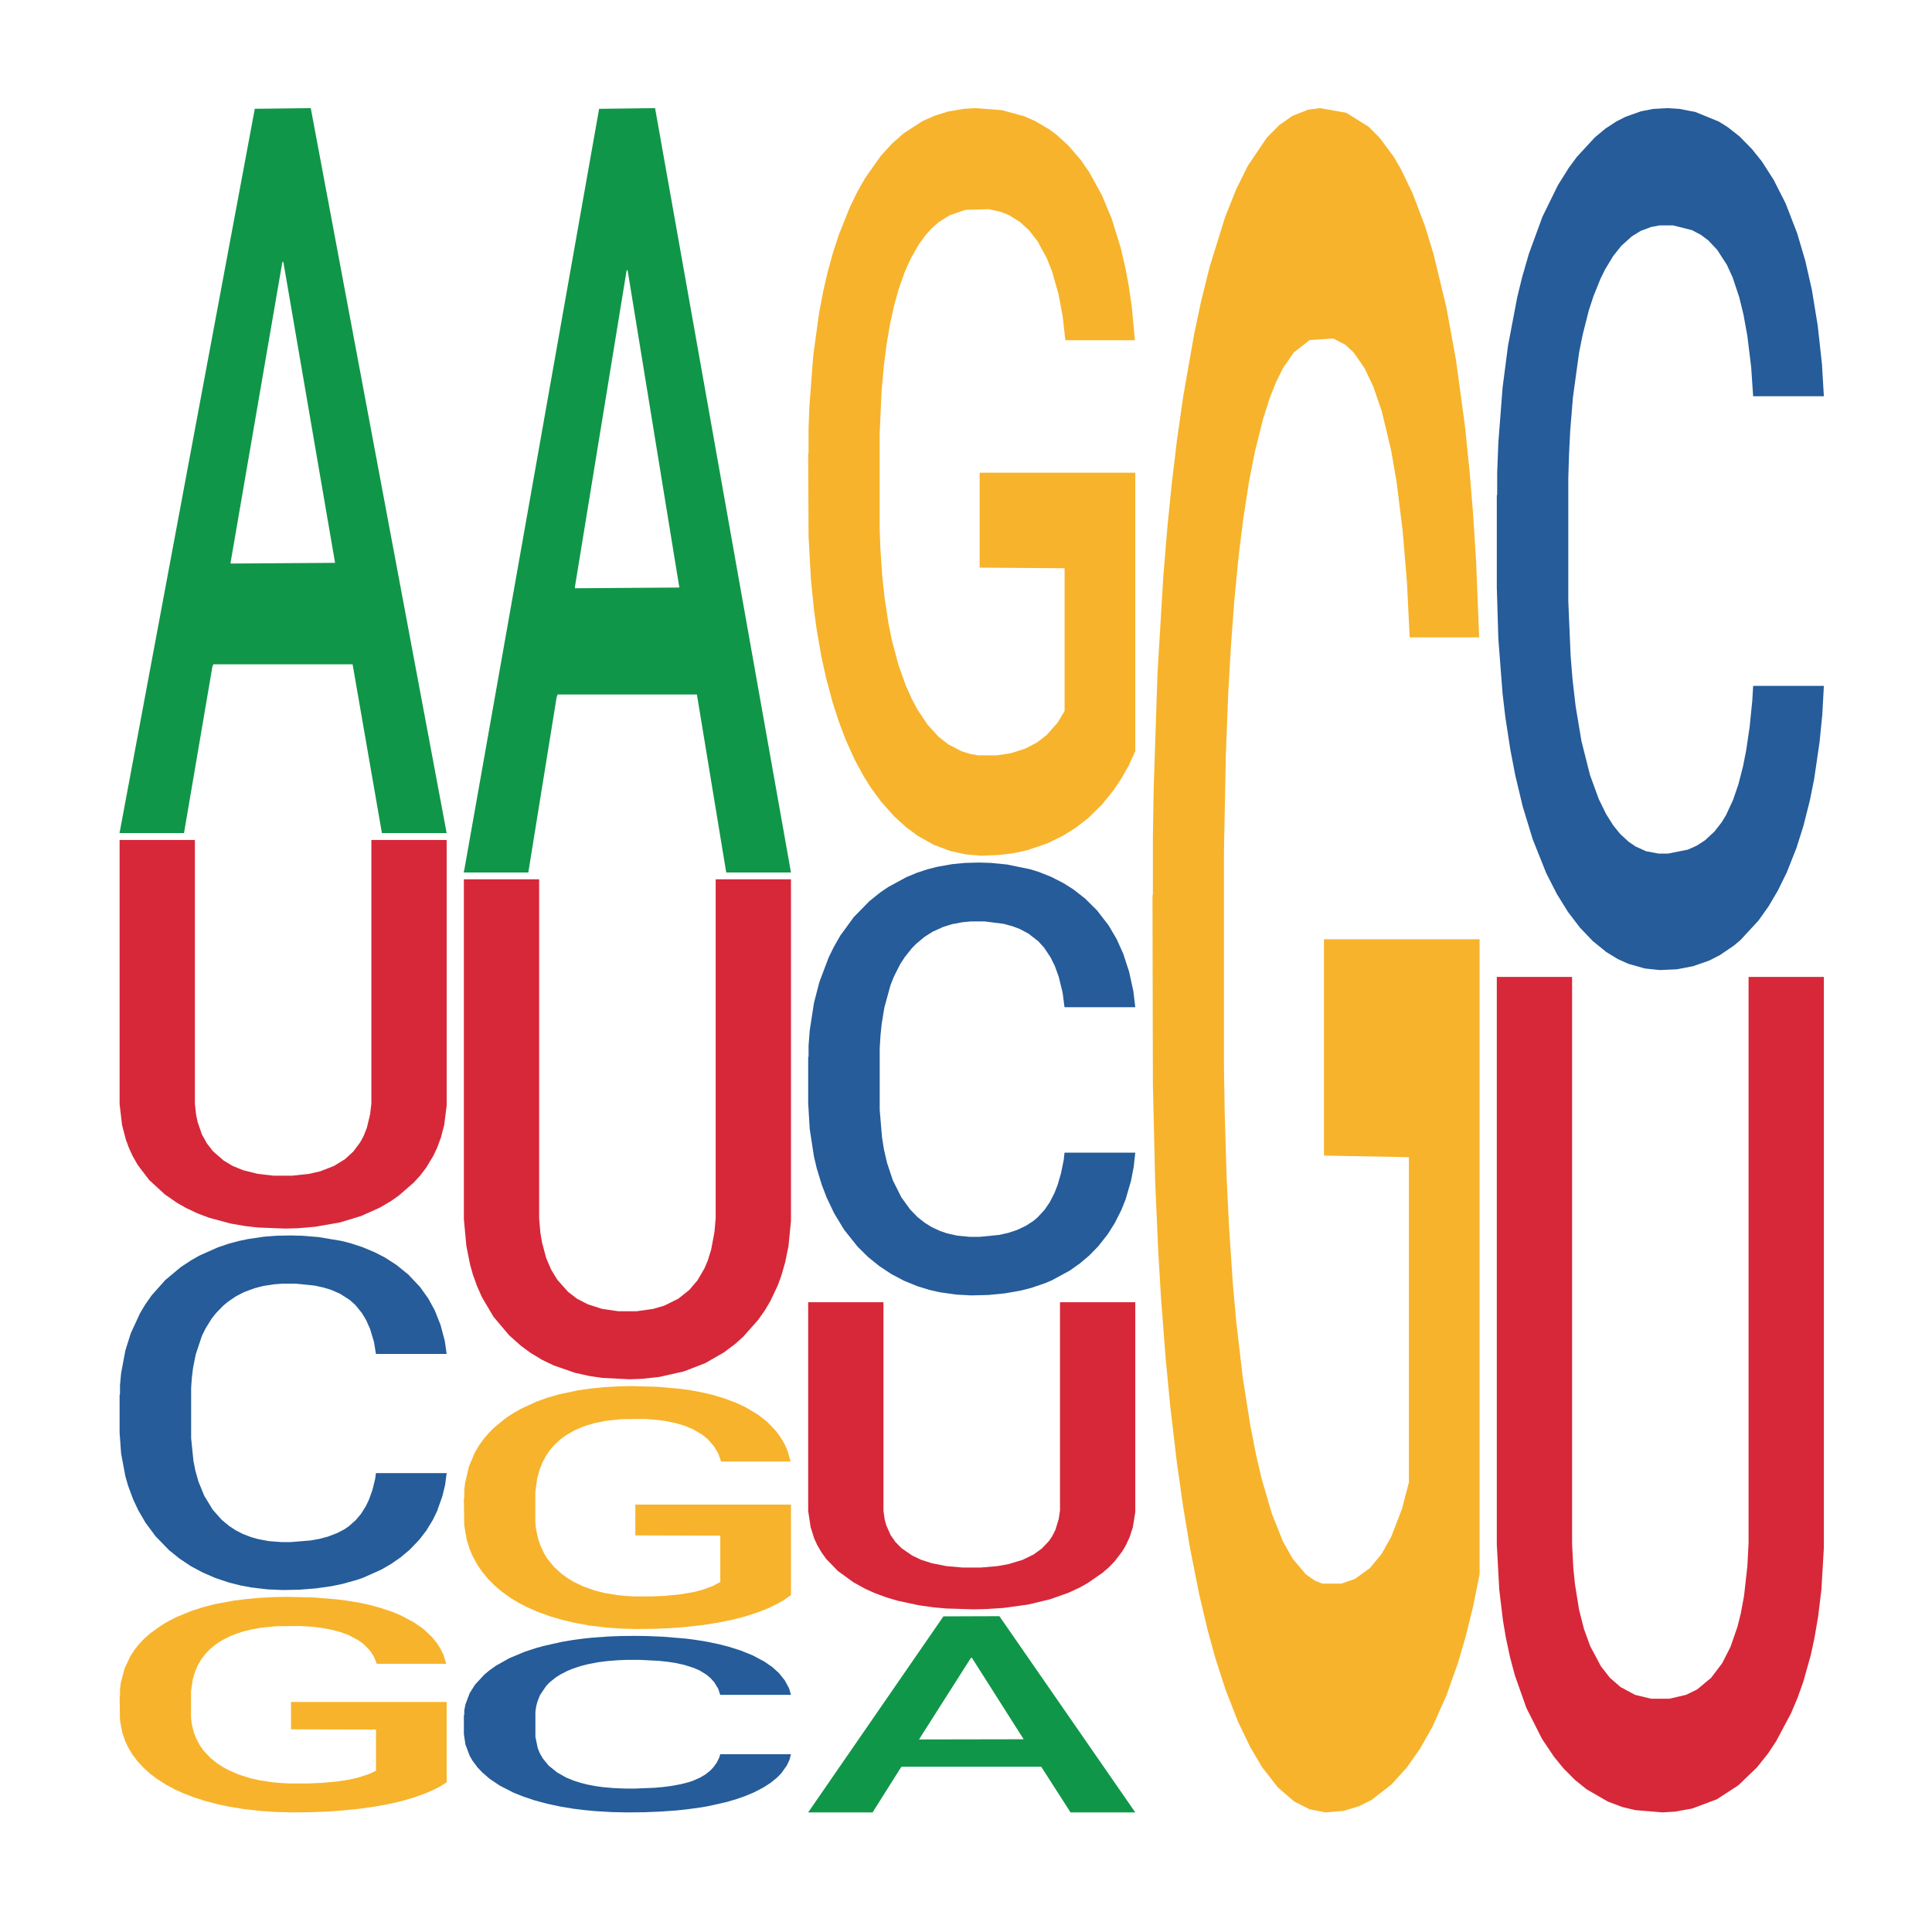
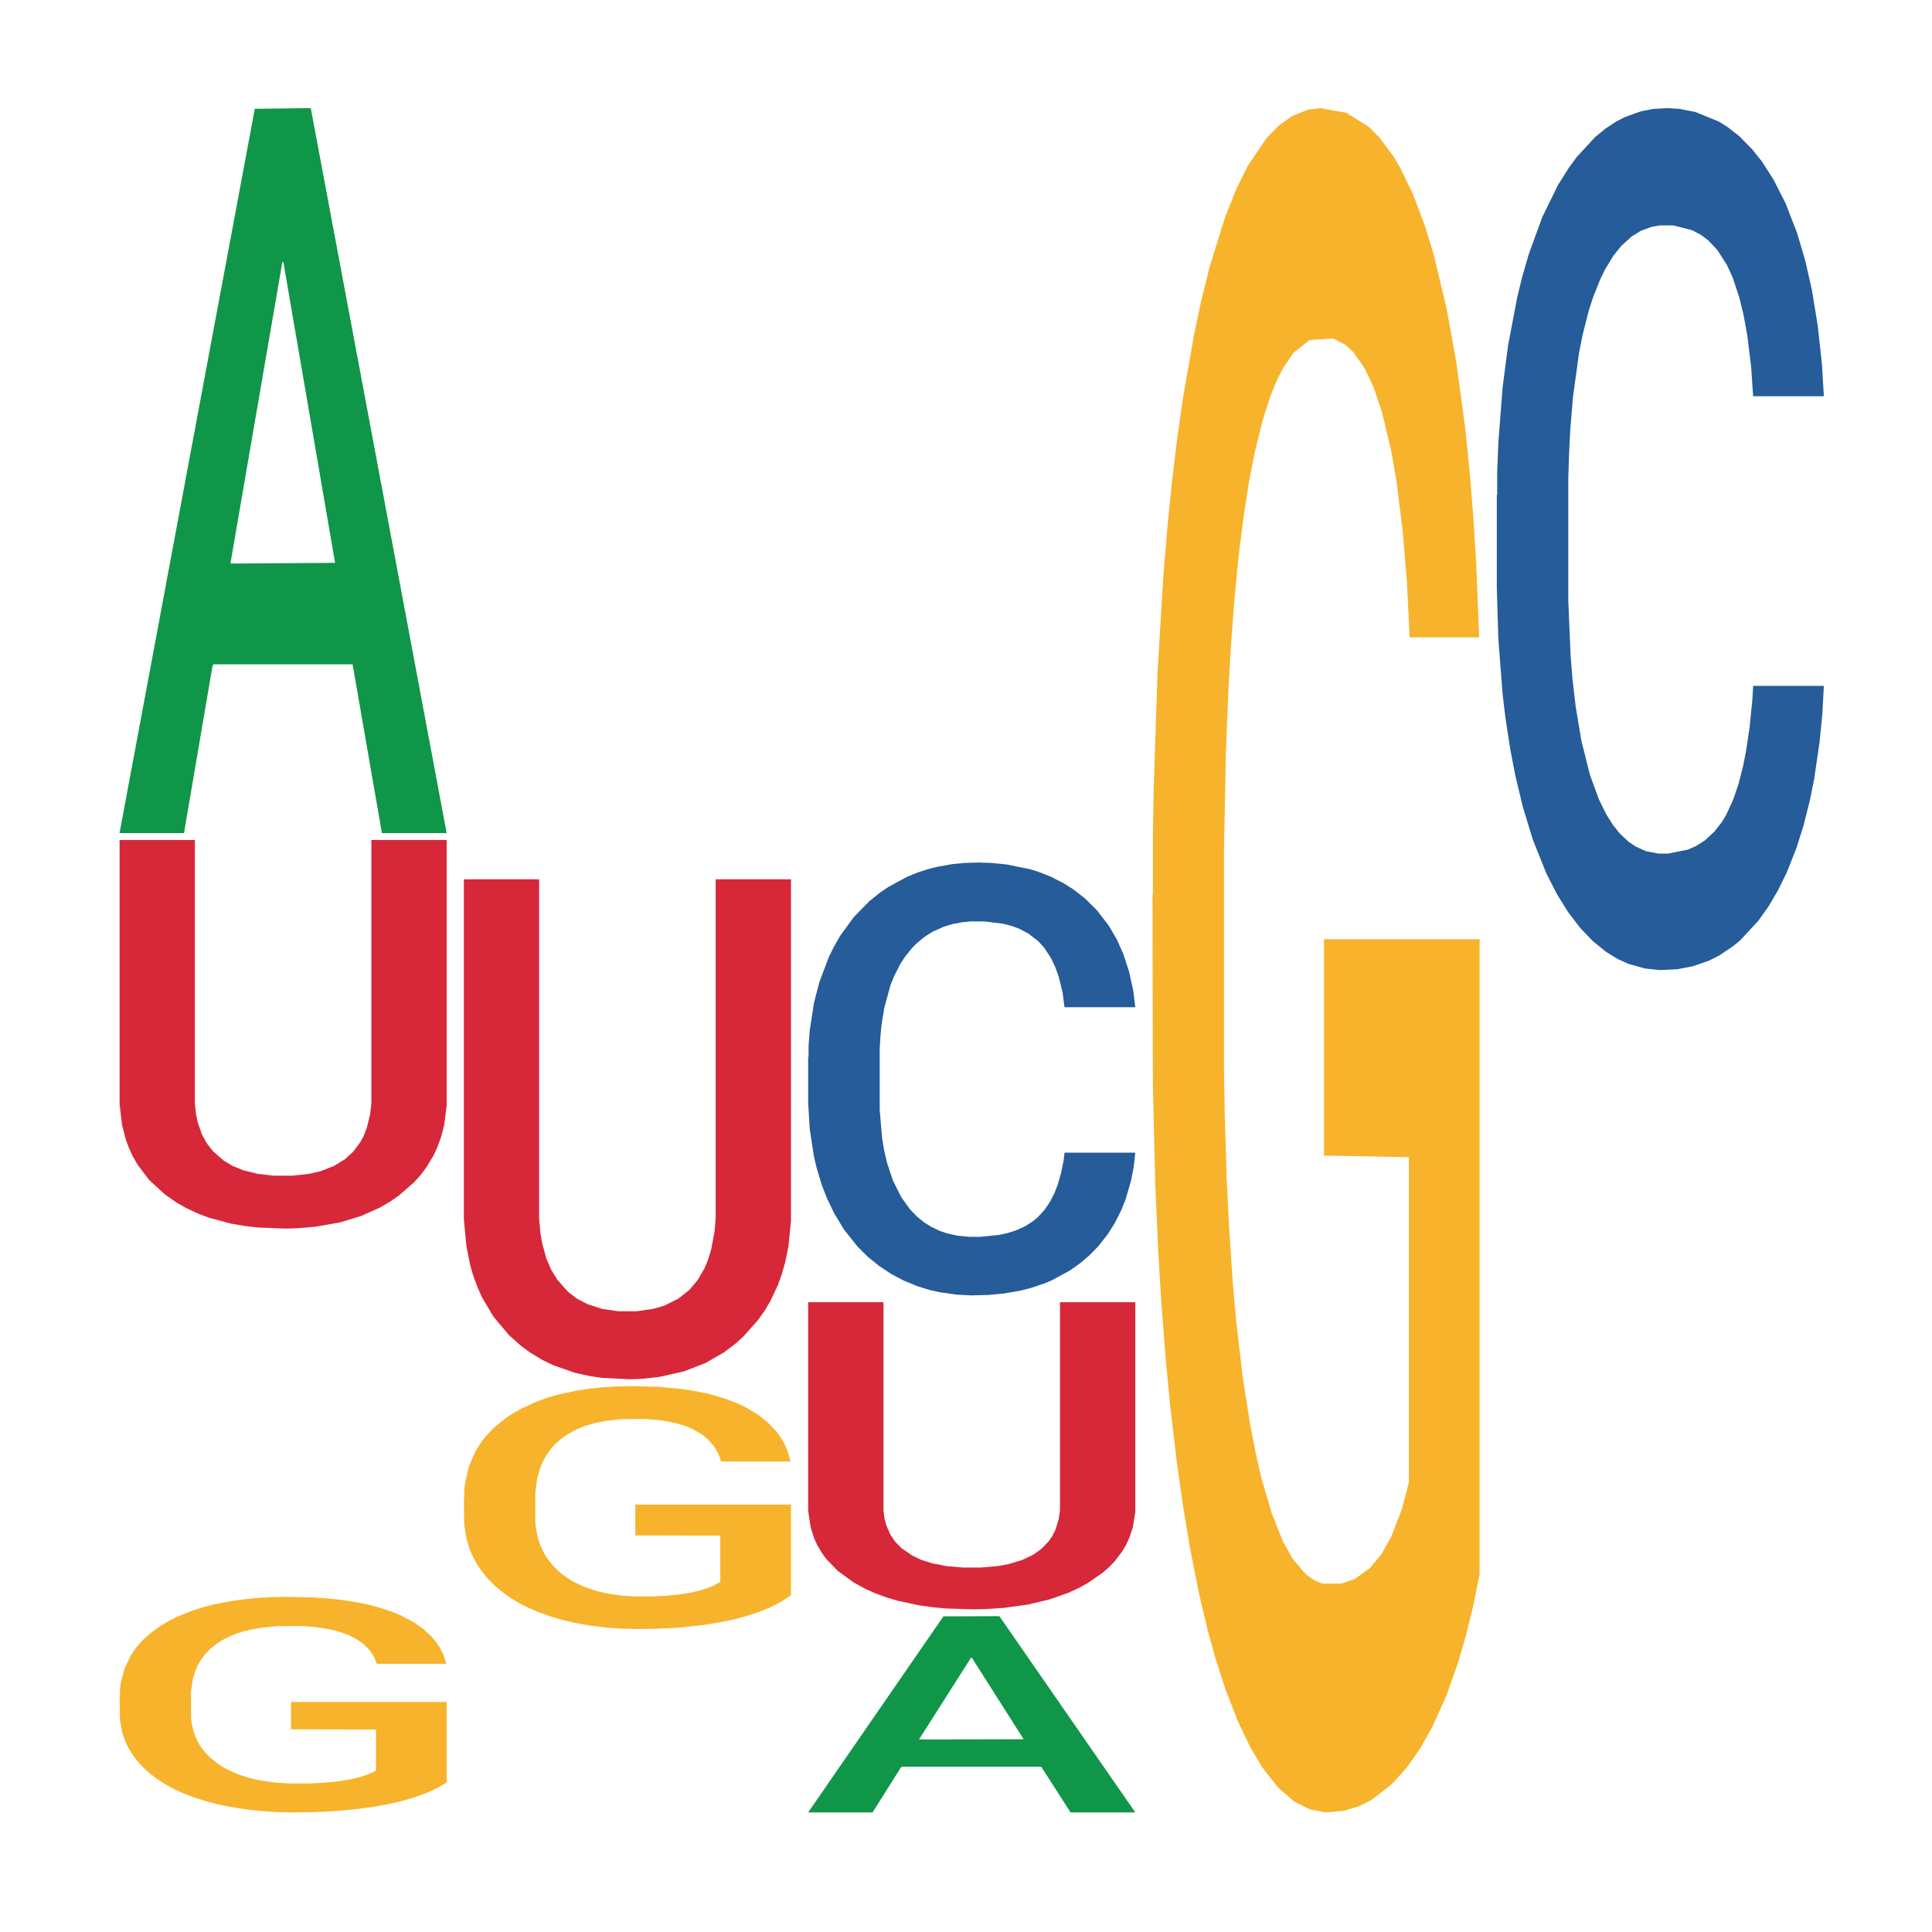
<svg xmlns="http://www.w3.org/2000/svg" class="svglite" width="504.00pt" height="504.00pt" viewBox="0 0 504.00 504.00">
  <defs>
    <style type="text/css">
    .svglite line, .svglite polyline, .svglite polygon, .svglite path, .svglite rect, .svglite circle {
      fill: none;
      stroke: #000000;
      stroke-linecap: round;
      stroke-linejoin: round;
      stroke-miterlimit: 10.00;
    }
    .svglite text {
      white-space: pre;
    }
  </style>
  </defs>
  <rect width="100%" height="100%" style="stroke: none; fill: none;" />
  <defs>
    <clipPath id="cpMC4wMHw1MDQuMDB8MC4wMHw1MDQuMDA=">
      <rect x="0.00" y="0.00" width="504.00" height="504.00" />
    </clipPath>
  </defs>
  <g clip-path="url(#cpMC4wMHw1MDQuMDB8MC4wMHw1MDQuMDA=)">
</g>
  <defs>
    <clipPath id="cpOC45N3w0OTguMDJ8NS45OHw0OTUuMDM=">
      <rect x="8.97" y="5.98" width="489.06" height="489.06" />
    </clipPath>
  </defs>
  <g clip-path="url(#cpOC45N3w0OTguMDJ8NS45OHw0OTUuMDM=)">
    <polygon points="31.20,216.98 31.28,216.80 66.47,28.38 81.07,28.21 116.52,217.33 99.63,217.33 91.98,173.29 55.65,173.29 55.39,174.00 48.00,217.33 31.20,217.33 31.20,216.98 60.22,147.01 87.41,146.83 73.95,68.52 73.77,68.16 73.60,68.70 60.14,146.83 60.22,147.01 31.20,216.98 " style="stroke-width: 1.07; stroke: none; fill: #109648;" />
-     <polygon points="31.20,363.85 31.30,363.76 31.30,361.40 31.60,358.19 32.71,352.28 34.12,347.80 36.54,342.56 37.85,340.36 39.57,337.91 43.10,333.94 47.13,330.57 49.96,328.71 52.07,327.52 56.81,325.41 59.54,324.48 62.36,323.72 64.78,323.22 68.82,322.62 72.04,322.37 75.78,322.29 78.90,322.37 83.04,322.71 89.09,323.72 91.41,324.31 94.54,325.33 97.76,326.68 100.39,328.03 103.41,329.97 106.54,332.51 109.56,335.72 111.68,338.67 113.40,341.80 114.91,345.60 116.02,349.74 116.52,353.20 98.07,353.20 97.56,350.08 96.55,346.70 95.54,344.42 94.43,342.56 92.72,340.45 91.21,339.10 88.69,337.49 86.37,336.48 84.45,335.89 82.13,335.38 77.19,334.87 73.66,334.87 71.44,335.04 68.72,335.46 66.40,336.06 63.67,337.07 61.55,338.17 59.44,339.60 58.23,340.62 56.41,342.48 55.20,344.00 53.59,346.62 52.68,348.47 51.07,353.29 50.36,356.84 50.06,359.29 49.86,361.99 49.86,375.17 50.46,381.08 50.96,383.62 51.77,386.49 53.28,390.20 55.50,393.84 57.82,396.46 59.74,398.06 61.55,399.24 63.37,400.17 65.59,401.02 67.40,401.52 70.13,402.03 73.36,402.28 75.88,402.28 81.02,401.86 83.34,401.44 85.56,400.85 87.98,399.92 89.90,398.91 91.01,398.14 92.82,396.54 94.23,394.85 95.44,392.91 96.25,391.22 97.16,388.68 97.86,385.81 98.07,384.29 116.52,384.29 116.12,387.33 115.41,390.29 114.00,394.26 112.89,396.54 111.18,399.33 109.36,401.69 106.84,404.31 104.52,406.25 102.10,407.94 99.48,409.46 94.74,411.58 93.02,412.17 89.39,413.18 86.57,413.77 82.43,414.36 78.20,414.70 73.76,414.79 69.83,414.62 65.49,414.11 62.77,413.60 59.74,412.84 56.21,411.66 52.88,410.22 49.75,408.54 46.83,406.59 44.11,404.40 40.58,400.76 37.95,397.22 36.04,393.92 34.73,391.13 33.42,387.59 32.71,385.14 31.60,379.22 31.20,373.73 31.20,363.85 " style="stroke-width: 1.07; stroke: none; fill: #255C99;" />
    <polygon points="31.20,442.56 31.30,442.51 31.30,440.66 31.50,439.06 32.51,435.21 34.02,432.03 35.13,430.33 36.23,428.95 37.54,427.56 39.15,426.12 42.08,424.02 43.89,422.94 46.11,421.81 50.14,420.17 53.06,419.24 56.08,418.47 61.02,417.55 64.24,417.14 67.66,416.83 71.79,416.62 74.92,416.57 81.77,416.73 87.61,417.19 90.43,417.55 94.06,418.16 95.97,418.57 99.09,419.40 102.32,420.47 104.53,421.40 107.86,423.15 110.38,424.89 112.69,427.05 113.90,428.54 114.81,429.92 115.62,431.52 116.42,434.03 98.29,434.03 97.58,432.23 96.48,430.54 94.86,428.90 93.45,427.87 91.04,426.59 88.82,425.76 86.50,425.15 83.68,424.63 81.47,424.38 78.34,424.17 72.20,424.22 68.07,424.63 65.25,425.15 63.43,425.61 61.82,426.12 60.01,426.84 57.89,427.92 56.38,428.90 54.87,430.13 53.66,431.36 52.55,432.80 51.65,434.34 50.94,435.93 50.34,437.88 49.83,441.12 49.83,448.15 50.03,449.75 50.54,451.85 51.14,453.44 52.15,455.34 53.06,456.63 54.77,458.48 56.68,460.02 58.19,460.99 59.71,461.81 62.32,462.94 65.25,463.87 67.76,464.43 71.19,464.95 73.51,465.15 75.52,465.25 80.46,465.25 83.98,465.10 87.91,464.74 90.93,464.28 93.45,463.71 96.27,462.79 98.09,461.92 98.09,451.18 75.92,451.13 75.92,443.99 116.52,443.99 116.52,464.95 114.81,466.03 112.90,467.00 110.88,467.87 107.86,468.95 104.23,469.98 101.01,470.70 97.58,471.31 93.55,471.88 88.32,472.39 85.09,472.60 81.06,472.75 76.33,472.80 72.20,472.70 68.17,472.44 63.94,471.98 59.81,471.31 56.68,470.65 53.56,469.83 50.24,468.75 47.62,467.72 45.60,466.80 43.39,465.61 40.97,464.07 39.15,462.69 37.54,461.25 35.83,459.40 34.62,457.81 33.41,455.81 32.71,454.32 31.90,452.01 31.30,448.77 31.20,442.56 " style="stroke-width: 1.07; stroke: none; fill: #F7B32B;" />
    <polygon points="31.20,219.12 50.84,219.12 50.84,287.93 51.16,290.84 51.59,292.81 52.66,295.91 53.95,298.25 55.56,300.32 58.35,302.76 60.71,304.17 63.50,305.29 67.26,306.23 71.44,306.70 76.27,306.70 80.57,306.23 83.47,305.58 87.11,304.17 90.01,302.38 92.16,300.41 93.98,297.97 94.84,296.38 95.70,294.22 96.56,290.65 96.88,287.83 96.88,219.12 116.52,219.12 116.52,288.40 115.88,293.47 115.02,296.75 114.05,299.38 113.09,301.44 111.16,304.64 109.65,306.61 107.94,308.49 104.07,311.86 101.93,313.37 99.03,315.06 94.20,317.22 88.62,318.91 82.18,320.03 77.67,320.41 74.45,320.50 67.26,320.22 63.93,319.84 60.18,319.19 54.59,317.69 51.59,316.56 48.58,315.15 46.11,313.74 43.00,311.58 38.92,307.83 35.92,303.89 34.63,301.63 33.56,299.29 32.81,297.22 31.84,293.47 31.20,288.02 31.20,219.21 31.20,219.12 " style="stroke-width: 1.07; stroke: none; fill: #D62839;" />
-     <polygon points="121.01,227.22 121.10,227.04 156.29,28.39 170.89,28.21 206.34,227.60 189.45,227.60 181.80,181.17 145.47,181.17 145.20,181.92 137.82,227.60 121.01,227.60 121.01,227.22 150.04,153.46 177.22,153.27 163.76,70.71 163.59,70.33 163.41,70.89 149.95,153.27 150.04,153.46 121.01,227.22 " style="stroke-width: 1.07; stroke: none; fill: #109648;" />
-     <polygon points="121.01,447.44 121.11,447.40 121.11,446.22 121.42,444.62 122.53,441.68 123.94,439.45 126.36,436.84 127.67,435.75 129.38,434.53 132.91,432.55 136.95,430.87 139.77,429.94 141.89,429.36 146.63,428.30 149.35,427.84 152.18,427.46 154.60,427.21 158.63,426.92 161.86,426.79 165.59,426.75 168.72,426.79 172.86,426.96 178.91,427.46 181.23,427.76 184.35,428.26 187.58,428.93 190.20,429.61 193.23,430.57 196.36,431.84 199.38,433.44 201.50,434.91 203.21,436.46 204.73,438.36 205.84,440.42 206.34,442.14 187.88,442.14 187.38,440.59 186.37,438.90 185.36,437.77 184.25,436.84 182.54,435.79 181.02,435.12 178.50,434.32 176.18,433.81 174.27,433.52 171.95,433.27 167.01,433.01 163.48,433.01 161.26,433.10 158.53,433.31 156.21,433.60 153.49,434.11 151.37,434.65 149.25,435.37 148.04,435.87 146.23,436.80 145.02,437.56 143.40,438.86 142.50,439.79 140.88,442.18 140.18,443.95 139.87,445.17 139.67,446.52 139.67,453.08 140.28,456.02 140.78,457.28 141.59,458.71 143.10,460.56 145.32,462.37 147.64,463.68 149.56,464.48 151.37,465.06 153.19,465.53 155.41,465.95 157.22,466.20 159.95,466.45 163.17,466.58 165.69,466.58 170.84,466.37 173.16,466.16 175.38,465.86 177.80,465.40 179.71,464.90 180.82,464.52 182.64,463.72 184.05,462.88 185.26,461.91 186.07,461.07 186.98,459.81 187.68,458.38 187.88,457.62 206.34,457.62 205.94,459.13 205.23,460.61 203.82,462.58 202.71,463.72 200.99,465.11 199.18,466.28 196.66,467.59 194.34,468.56 191.92,469.40 189.30,470.15 184.55,471.21 182.84,471.50 179.21,472.00 176.39,472.30 172.25,472.59 168.01,472.76 163.58,472.80 159.64,472.72 155.31,472.47 152.58,472.21 149.56,471.84 146.03,471.25 142.70,470.53 139.57,469.69 136.65,468.72 133.92,467.63 130.39,465.82 127.77,464.06 125.85,462.41 124.54,461.03 123.23,459.26 122.53,458.04 121.42,455.10 121.01,452.36 121.01,447.44 " style="stroke-width: 1.07; stroke: none; fill: #255C99;" />
    <polygon points="121.01,390.88 121.11,390.82 121.11,388.73 121.32,386.94 122.32,382.60 123.83,379.01 124.94,377.10 126.05,375.54 127.36,373.98 128.97,372.36 131.89,369.98 133.71,368.77 135.92,367.50 139.95,365.64 142.87,364.60 145.90,363.73 150.83,362.69 154.06,362.23 157.48,361.88 161.61,361.65 164.73,361.59 171.59,361.77 177.43,362.29 180.25,362.69 183.88,363.39 185.79,363.85 188.91,364.78 192.14,365.99 194.35,367.03 197.68,369.00 200.20,370.97 202.51,373.40 203.72,375.08 204.63,376.64 205.43,378.43 206.24,381.27 188.11,381.27 187.40,379.24 186.29,377.33 184.68,375.48 183.27,374.32 180.85,372.88 178.64,371.95 176.32,371.26 173.50,370.68 171.28,370.39 168.16,370.16 162.01,370.22 157.88,370.68 155.06,371.26 153.25,371.78 151.64,372.36 149.83,373.17 147.71,374.38 146.20,375.48 144.69,376.87 143.48,378.26 142.37,379.88 141.46,381.62 140.76,383.41 140.15,385.61 139.65,389.26 139.65,397.18 139.85,398.98 140.36,401.35 140.96,403.14 141.97,405.29 142.87,406.73 144.59,408.82 146.50,410.55 148.01,411.65 149.52,412.58 152.14,413.85 155.06,414.89 157.58,415.53 161.01,416.11 163.32,416.34 165.34,416.45 170.28,416.45 173.80,416.28 177.73,415.88 180.75,415.36 183.27,414.72 186.09,413.68 187.90,412.69 187.90,400.60 165.74,400.54 165.74,392.50 206.34,392.50 206.34,416.11 204.63,417.32 202.71,418.42 200.70,419.41 197.68,420.62 194.05,421.78 190.83,422.59 187.40,423.28 183.37,423.92 178.13,424.50 174.91,424.73 170.88,424.90 166.15,424.96 162.01,424.85 157.99,424.56 153.75,424.04 149.62,423.28 146.50,422.53 143.38,421.61 140.05,420.39 137.43,419.23 135.42,418.19 133.20,416.86 130.79,415.12 128.97,413.56 127.36,411.94 125.65,409.86 124.44,408.06 123.23,405.81 122.52,404.13 121.72,401.52 121.11,397.88 121.01,390.88 " style="stroke-width: 1.07; stroke: none; fill: #F7B32B;" />
    <polygon points="121.01,229.38 140.65,229.38 140.65,317.90 140.98,321.65 141.41,324.18 142.48,328.17 143.77,331.19 145.38,333.84 148.17,336.98 150.53,338.80 153.32,340.24 157.08,341.45 161.26,342.06 166.09,342.06 170.39,341.45 173.28,340.61 176.93,338.80 179.83,336.50 181.98,333.96 183.80,330.82 184.66,328.77 185.52,325.99 186.38,321.41 186.70,317.78 186.70,229.38 206.34,229.38 206.34,318.51 205.70,325.03 204.84,329.25 203.87,332.64 202.91,335.29 200.97,339.40 199.47,341.93 197.75,344.35 193.89,348.70 191.74,350.63 188.85,352.80 184.02,355.58 178.43,357.75 171.99,359.20 167.49,359.69 164.27,359.81 157.08,359.45 153.75,358.96 149.99,358.12 144.41,356.18 141.41,354.74 138.40,352.92 135.93,351.11 132.82,348.34 128.74,343.50 125.74,338.43 124.45,335.53 123.37,332.52 122.62,329.86 121.66,325.03 121.01,318.02 121.01,229.51 121.01,229.38 " style="stroke-width: 1.07; stroke: none; fill: #D62839;" />
    <polygon points="210.83,472.71 210.92,472.66 246.11,421.66 260.71,421.61 296.16,472.80 279.27,472.80 271.62,460.88 235.29,460.88 235.02,461.08 227.63,472.80 210.83,472.80 210.83,472.71 239.86,453.77 267.04,453.72 253.58,432.53 253.41,432.43 253.23,432.57 239.77,453.72 239.86,453.77 210.83,472.71 " style="stroke-width: 1.07; stroke: none; fill: #109648;" />
    <polygon points="210.83,275.74 210.93,275.64 210.93,272.75 211.23,268.83 212.34,261.62 213.76,256.15 216.18,249.76 217.49,247.08 219.20,244.08 222.73,239.24 226.77,235.11 229.59,232.84 231.71,231.40 236.45,228.82 239.17,227.69 242.00,226.76 244.42,226.14 248.45,225.42 251.68,225.11 255.41,225.01 258.54,225.11 262.67,225.52 268.72,226.76 271.04,227.48 274.17,228.72 277.40,230.37 280.02,232.02 283.05,234.39 286.17,237.48 289.20,241.40 291.32,245.01 293.03,248.83 294.54,253.47 295.65,258.52 296.16,262.75 277.70,262.75 277.20,258.93 276.19,254.81 275.18,252.02 274.07,249.76 272.35,247.18 270.84,245.53 268.32,243.57 266.00,242.33 264.08,241.61 261.76,240.99 256.82,240.37 253.29,240.37 251.07,240.58 248.35,241.09 246.03,241.82 243.31,243.05 241.19,244.39 239.07,246.15 237.86,247.38 236.05,249.65 234.84,251.51 233.22,254.71 232.31,256.97 230.70,262.85 229.99,267.18 229.69,270.17 229.49,273.47 229.49,289.56 230.10,296.78 230.60,299.87 231.41,303.38 232.92,307.92 235.14,312.35 237.46,315.55 239.37,317.51 241.19,318.95 243.01,320.09 245.22,321.12 247.04,321.74 249.76,322.35 252.99,322.66 255.51,322.66 260.66,322.15 262.98,321.63 265.19,320.91 267.61,319.78 269.53,318.54 270.64,317.61 272.46,315.65 273.87,313.59 275.08,311.22 275.89,309.15 276.79,306.06 277.50,302.56 277.70,300.70 296.16,300.70 295.75,304.41 295.05,308.02 293.64,312.87 292.53,315.65 290.81,319.05 289.00,321.94 286.48,325.14 284.16,327.51 281.73,329.57 279.11,331.43 274.37,334.01 272.66,334.73 269.03,335.97 266.20,336.69 262.07,337.41 257.83,337.82 253.39,337.93 249.46,337.72 245.12,337.10 242.40,336.48 239.37,335.55 235.84,334.11 232.52,332.36 229.39,330.29 226.46,327.92 223.74,325.24 220.21,320.81 217.59,316.48 215.67,312.45 214.36,309.05 213.05,304.72 212.34,301.73 211.23,294.51 210.83,287.81 210.83,275.74 " style="stroke-width: 1.07; stroke: none; fill: #255C99;" />
-     <polygon points="210.83,118.32 210.93,118.15 210.93,111.73 211.13,106.21 212.14,92.86 213.65,81.81 214.76,75.94 215.87,71.13 217.18,66.32 218.79,61.33 221.71,54.03 223.52,50.29 225.74,46.37 229.77,40.67 232.69,37.47 235.71,34.80 240.65,31.59 243.87,30.17 247.30,29.10 251.43,28.39 254.55,28.21 261.40,28.74 267.25,30.34 270.07,31.59 273.69,33.73 275.61,35.15 278.73,38.00 281.95,41.74 284.17,44.95 287.49,51.00 290.01,57.06 292.33,64.54 293.54,69.70 294.45,74.51 295.25,80.03 296.06,88.76 277.92,88.76 277.22,82.53 276.11,76.65 274.50,70.95 273.09,67.39 270.67,62.94 268.45,60.09 266.14,57.95 263.32,56.17 261.10,55.28 257.98,54.57 251.83,54.74 247.70,56.17 244.88,57.95 243.07,59.55 241.46,61.33 239.64,63.83 237.53,67.57 236.02,70.95 234.50,75.22 233.30,79.50 232.19,84.49 231.28,89.83 230.58,95.35 229.97,102.12 229.47,113.34 229.47,137.74 229.67,143.26 230.17,150.56 230.78,156.08 231.78,162.67 232.69,167.12 234.40,173.53 236.32,178.88 237.83,182.26 239.34,185.11 241.96,189.03 244.88,192.23 247.40,194.19 250.82,195.97 253.14,196.69 255.16,197.04 260.09,197.04 263.62,196.51 267.55,195.26 270.57,193.66 273.09,191.70 275.91,188.49 277.72,185.47 277.72,148.24 255.56,148.07 255.56,123.31 296.16,123.31 296.16,195.97 294.45,199.71 292.53,203.10 290.52,206.12 287.49,209.86 283.87,213.43 280.64,215.92 277.22,218.06 273.19,220.02 267.95,221.80 264.73,222.51 260.70,223.04 255.96,223.22 251.83,222.87 247.80,221.97 243.57,220.37 239.44,218.06 236.32,215.74 233.20,212.89 229.87,209.15 227.25,205.59 225.24,202.38 223.02,198.29 220.60,192.95 218.79,188.14 217.18,183.15 215.47,176.74 214.26,171.22 213.05,164.27 212.34,159.11 211.54,151.09 210.93,139.87 210.83,118.32 " style="stroke-width: 1.07; stroke: none; fill: #F7B32B;" />
    <polygon points="210.83,339.71 230.47,339.71 230.47,394.09 230.79,396.39 231.22,397.95 232.30,400.39 233.58,402.25 235.19,403.88 237.99,405.81 240.35,406.92 243.14,407.81 246.89,408.55 251.08,408.92 255.91,408.92 260.20,408.55 263.10,408.03 266.75,406.92 269.65,405.51 271.79,403.95 273.62,402.03 274.48,400.76 275.34,399.06 276.19,396.24 276.52,394.01 276.52,339.71 296.16,339.71 296.16,394.46 295.51,398.46 294.66,401.06 293.69,403.14 292.72,404.77 290.79,407.29 289.29,408.85 287.57,410.33 283.71,413.00 281.56,414.19 278.66,415.53 273.83,417.23 268.25,418.57 261.81,419.46 257.30,419.75 254.08,419.83 246.89,419.61 243.57,419.31 239.81,418.79 234.23,417.60 231.22,416.71 228.22,415.60 225.75,414.49 222.64,412.78 218.56,409.81 215.55,406.70 214.27,404.92 213.19,403.06 212.44,401.43 211.48,398.46 210.83,394.16 210.83,339.79 210.83,339.71 " style="stroke-width: 1.07; stroke: none; fill: #D62839;" />
    <polygon points="300.65,233.66 300.75,233.25 300.75,218.63 300.95,206.05 301.96,175.59 303.47,150.42 304.58,137.02 305.69,126.06 307.00,115.10 308.61,103.73 311.53,87.08 313.34,78.55 315.56,69.62 319.59,56.63 322.51,49.32 325.53,43.23 330.47,35.92 333.69,32.67 337.12,30.24 341.25,28.61 344.37,28.21 351.22,29.43 357.06,33.08 359.88,35.92 363.51,40.79 365.42,44.04 368.55,50.54 371.77,59.07 373.99,66.37 377.31,80.18 379.83,93.98 382.15,111.04 383.36,122.81 384.26,133.77 385.07,146.36 385.87,166.26 367.74,166.26 367.04,152.04 365.93,138.65 364.32,125.65 362.91,117.53 360.49,107.38 358.27,100.89 355.95,96.01 353.13,91.95 350.92,89.92 347.79,88.30 341.65,88.70 337.52,91.95 334.70,96.01 332.89,99.67 331.27,103.73 329.46,109.41 327.34,117.94 325.83,125.65 324.32,135.40 323.11,145.14 322.01,156.51 321.10,168.69 320.39,181.28 319.79,196.71 319.29,222.29 319.29,277.91 319.49,290.50 319.99,307.15 320.60,319.73 321.60,334.76 322.51,344.91 324.22,359.52 326.14,371.70 327.65,379.42 329.16,385.91 331.78,394.85 334.70,402.16 337.22,406.62 340.64,410.68 342.96,412.31 344.97,413.12 349.91,413.12 353.44,411.90 357.37,409.06 360.39,405.40 362.91,400.94 365.73,393.63 367.54,386.73 367.54,301.87 345.38,301.46 345.38,245.02 385.98,245.02 385.98,410.68 384.26,419.21 382.35,426.92 380.33,433.83 377.31,442.35 373.68,450.47 370.46,456.16 367.04,461.03 363.01,465.50 357.77,469.56 354.54,471.18 350.51,472.40 345.78,472.80 341.65,471.99 337.62,469.96 333.39,466.31 329.26,461.03 326.14,455.75 323.01,449.25 319.69,440.73 317.07,432.61 315.05,425.30 312.84,415.96 310.42,403.78 308.61,392.82 307.00,381.45 305.28,366.83 304.07,354.24 302.86,338.41 302.16,326.64 301.35,308.36 300.75,282.78 300.65,233.66 " style="stroke-width: 1.07; stroke: none; fill: #F7B32B;" />
    <polygon points="390.47,129.24 390.57,129.03 390.57,123.28 390.87,115.48 391.98,101.11 393.39,90.22 395.81,77.49 397.12,72.15 398.84,66.20 402.37,56.55 406.40,48.33 409.23,43.81 411.34,40.94 416.08,35.81 418.81,33.55 421.63,31.70 424.05,30.47 428.09,29.03 431.31,28.41 435.05,28.21 438.17,28.41 442.31,29.23 448.36,31.70 450.68,33.14 453.81,35.60 457.03,38.89 459.66,42.17 462.68,46.89 465.81,53.05 468.83,60.86 470.95,68.05 472.67,75.64 474.18,84.88 475.29,94.95 475.79,103.37 457.34,103.37 456.83,95.77 455.82,87.55 454.81,82.01 453.70,77.49 451.99,72.36 450.48,69.07 447.96,65.17 445.64,62.71 443.72,61.27 441.40,60.04 436.46,58.80 432.93,58.80 430.71,59.22 427.99,60.24 425.67,61.68 422.94,64.14 420.82,66.81 418.71,70.30 417.50,72.77 415.68,77.29 414.47,80.98 412.86,87.35 411.95,91.87 410.34,103.57 409.63,112.20 409.33,118.15 409.12,124.72 409.12,156.76 409.73,171.13 410.23,177.29 411.04,184.27 412.55,193.31 414.77,202.14 417.09,208.50 419.01,212.41 420.82,215.28 422.64,217.54 424.86,219.59 426.67,220.82 429.40,222.06 432.63,222.67 435.15,222.67 440.29,221.65 442.61,220.62 444.83,219.18 447.25,216.92 449.17,214.46 450.28,212.61 452.09,208.71 453.50,204.60 454.71,199.88 455.52,195.77 456.43,189.61 457.13,182.63 457.34,178.93 475.79,178.93 475.39,186.33 474.68,193.51 473.27,203.16 472.16,208.71 470.45,215.49 468.63,221.24 466.11,227.60 463.79,232.32 461.37,236.43 458.75,240.13 454.01,245.26 452.29,246.70 448.66,249.16 445.84,250.60 441.70,252.04 437.47,252.86 433.03,253.06 429.09,252.65 424.76,251.42 422.03,250.19 419.01,248.34 415.48,245.47 412.15,241.98 409.02,237.87 406.10,233.15 403.38,227.81 399.85,218.98 397.22,210.35 395.31,202.34 394.00,195.57 392.68,186.94 391.98,180.99 390.87,166.61 390.47,153.26 390.47,129.24 " style="stroke-width: 1.07; stroke: none; fill: #255C99;" />
-     <polygon points="390.47,254.85 410.11,254.85 410.11,402.78 410.43,409.03 410.86,413.27 411.93,419.93 413.22,424.98 414.83,429.41 417.62,434.66 419.98,437.69 422.77,440.11 426.53,442.13 430.71,443.14 435.54,443.14 439.84,442.13 442.74,440.72 446.38,437.69 449.28,433.85 451.43,429.62 453.25,424.37 454.11,420.94 454.97,416.30 455.83,408.63 456.15,402.57 456.15,254.85 475.79,254.85 475.79,403.79 475.15,414.68 474.29,421.75 473.32,427.40 472.36,431.84 470.43,438.70 468.92,442.94 467.21,446.97 463.34,454.24 461.20,457.47 458.30,461.10 453.47,465.74 447.89,469.37 441.45,471.79 436.94,472.60 433.72,472.80 426.53,472.20 423.20,471.39 419.44,469.98 413.86,466.75 410.86,464.33 407.85,461.30 405.38,458.27 402.27,453.63 398.19,445.56 395.19,437.08 393.90,432.24 392.83,427.19 392.08,422.76 391.11,414.68 390.47,402.98 390.47,255.05 390.47,254.85 " style="stroke-width: 1.07; stroke: none; fill: #D62839;" />
  </g>
  <g clip-path="url(#cpMC4wMHw1MDQuMDB8MC4wMHw1MDQuMDA=)">
</g>
</svg>